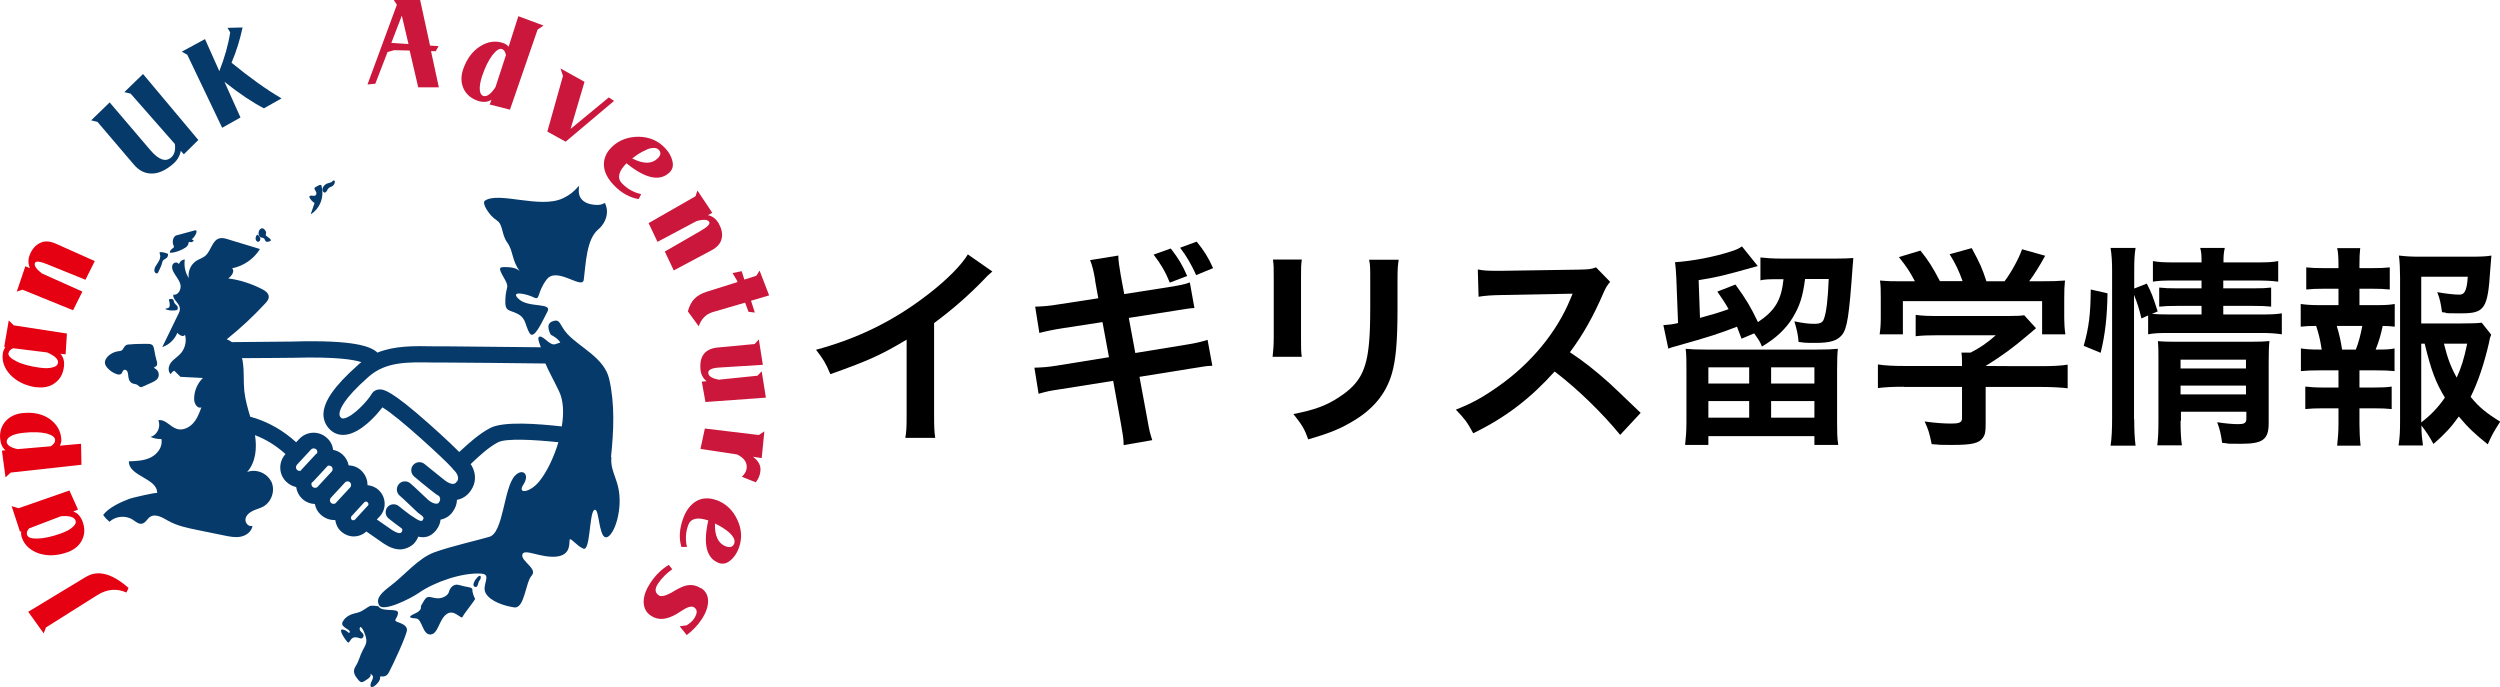
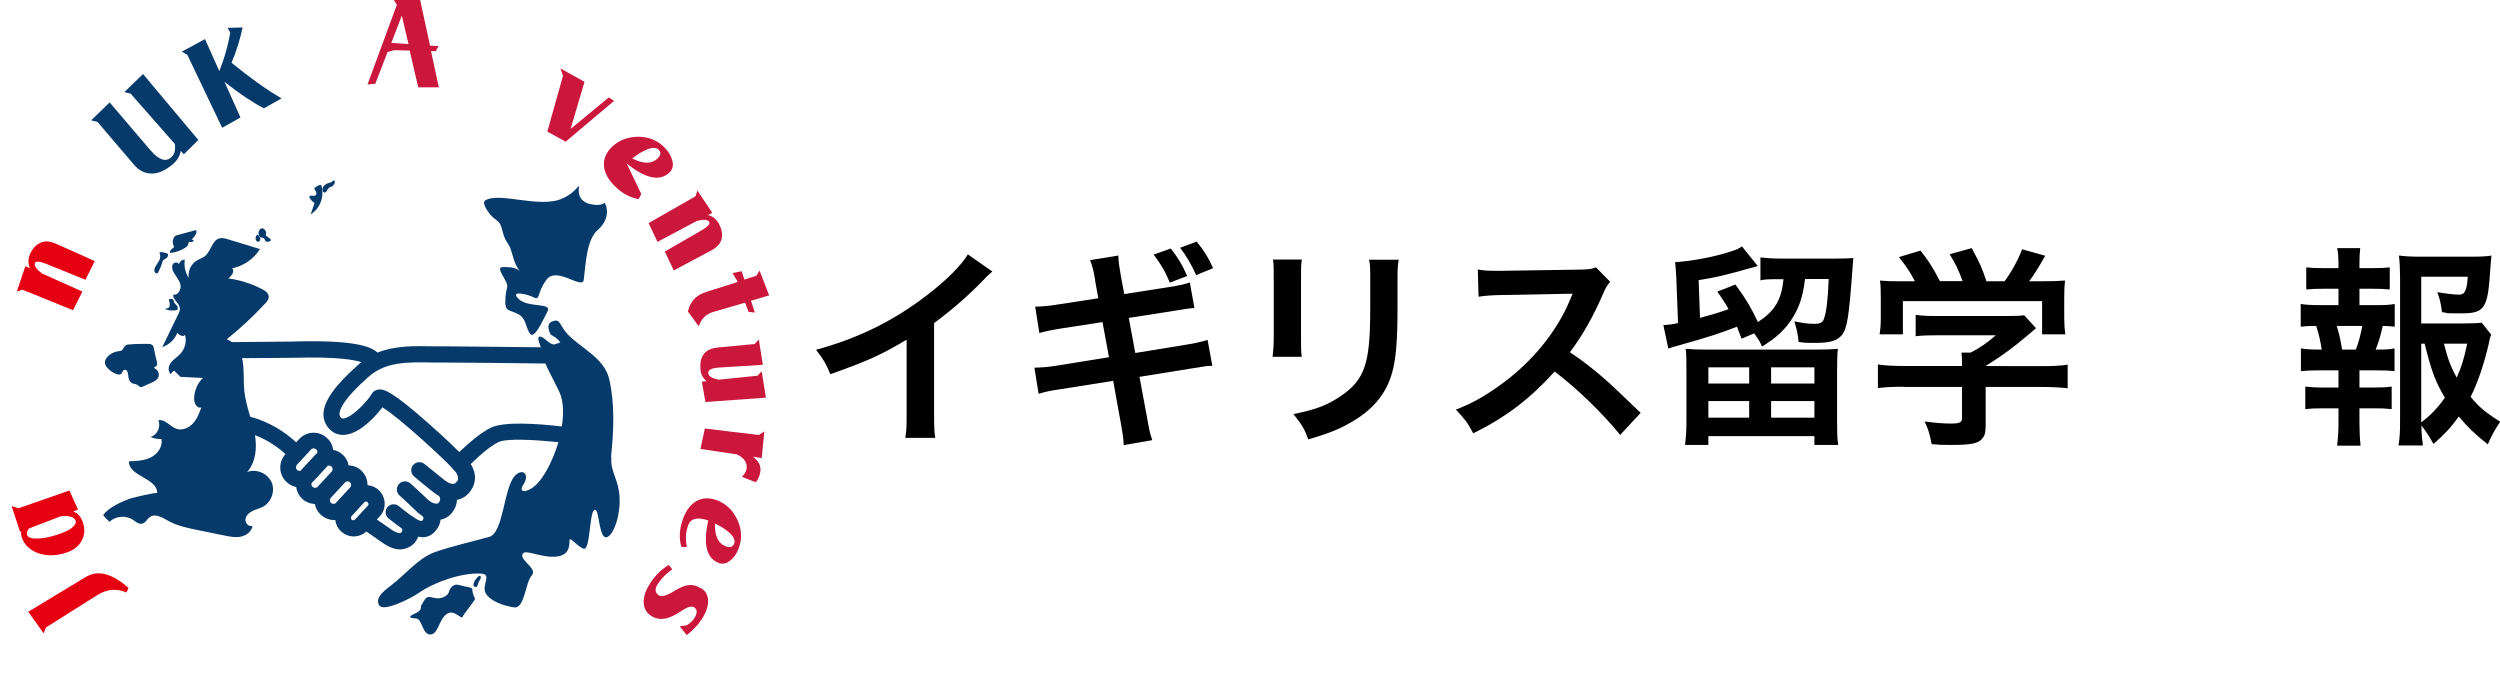
<svg xmlns="http://www.w3.org/2000/svg" id="_レイヤー_1" data-name=" レイヤー 1" version="1.1" viewBox="0 0 1310.9 360.2">
  <defs>
    <style> .cls-1 { fill: #ca173b; } .cls-1, .cls-2, .cls-3, .cls-4 { stroke-width: 0px; } .cls-2 { fill: #000; } .cls-3 { fill: #063a6b; } .cls-4 { fill: #e50012; } </style>
  </defs>
  <g>
    <path class="cls-2" d="M520.3,142.4c-1.9,1.7-2.5,2.1-4.1,3.9-8.4,8.7-16.8,16-26.4,23.1v47.8c0,6.2.1,9.4.6,12.4h-15.7c.6-3.2.7-5.5.7-12.1v-39.4c-13.1,7.8-19.4,10.8-40,18.1-2.4-5.8-3.6-7.7-7.5-12.8,22.2-6,41-15.3,58.8-29.1,10-7.7,17.6-15.5,20.8-20.9l12.9,9h-.1Z" />
    <path class="cls-2" d="M574.3,147c-1-5.6-1.5-7.5-2.7-10.6l14.8-2.4c0,2.9.6,6.2,1.3,10.5l1.8,9.7,23.6-3.7c5.5-.9,7.8-1.3,10.8-2.4l2.4,13.4c-2,.1-5.6.6-10.8,1.5l-23.6,3.7,3.4,18.4,26.3-4.3c4.7-.7,8.6-1.6,11.6-2.6l2.5,13.6c-2.4.1-2.8.1-5.2.5-.7.1-1.2.2-1.8.3-.8.1-2.2.3-4.5.7l-26.7,4.3,4,21.6c1.3,7.4,1.5,7.8,2.7,11.6l-15,2.6c0-3.4-.6-6.5-1.5-11.6l-4-22.1-27.7,4.4c-5.4.8-7.4,1.2-11.4,2.4l-2.2-13.7c3.8-.1,7.1-.3,11.9-1.1l27.2-4.4-3.4-18.4-20.8,3.2c-5.2.8-9.3,1.7-12.3,2.5l-2.2-13.8c4-.1,7.6-.4,12.3-1.2l20.8-3.2-1.7-9.4h.1ZM613.9,130.3c4.1,5.3,6,8.5,8.6,14.4l-9.1,3.5c-2.2-5.5-4.9-10.1-8.5-14.7l9-3.2ZM627.2,144.2c-2.4-5.3-5-9.9-8.4-14.3l8.7-3.2c3.9,4.8,6.2,8.5,8.6,13.9l-9,3.7h.1Z" />
    <path class="cls-2" d="M682.6,136.2c-.4,3.1-.4,4.1-.4,10.1v30.9c0,5.6,0,7.1.4,9.9h-15.3c.3-2.6.6-6,.6-10.1v-30.8c0-5.7,0-7.2-.4-10.1h15.2,0ZM733.4,136.3c-.4,2.8-.6,4-.6,10.4v15.1c0,17.5-.9,26.9-2.9,33.9-3.2,11.2-10.4,19.6-22.1,26.1-5.9,3.4-11.5,5.6-21.8,8.6-2-5.5-3.1-7.4-7.8-13.3,11-2.1,17.5-4.5,24.2-9,10.5-6.9,14.2-13.8,15.5-28.6.4-4.8.6-9.7.6-18.7v-14c0-5.7,0-8.1-.6-10.6h15.6-.1Z" />
    <path class="cls-2" d="M849.6,228.1c-9.3-11.4-22.2-24-34.4-33.3-12.7,14.1-25.5,24-42.7,32.4-3.1-5.8-4.5-7.6-9.1-12.4,8.6-3.4,14-6.4,22.4-12.3,16.9-11.9,30.4-28.1,37.6-45.6l1.2-2.9c-1.2,0-13.6.3-37.1.7-5.4.1-8.4.3-12.2.9l-.4-14.3c3.1.6,5.3.7,9.9.7h2.7l39.4-.6c6.3-.1,7.2-.2,10-1.2l7.4,7.6c-1.5,1.7-2.4,3.2-3.6,6-5.2,12-10.6,21.7-17.5,30.9,7.1,4.7,13.1,9.4,20.7,16.2,1.9,1.7,7.3,6.9,16.4,15.6l-10.8,11.6h0Z" />
    <path class="cls-2" d="M891.4,166.7c6.6-1.8,10-2.8,15-4.6-1.9-3.4-3-5-5.9-9.2l9.5-3.7c5.9,8.2,7.8,11.4,11.8,19.7,9-6,12.3-11.6,13.4-22.5h-3.5c-4,0-6.6.1-8.6.6v-12c2.7.3,6.2.6,11.4.6h27.6c4.5,0,7.4-.1,9.7-.3,0,1.2-.2,1.7-.3,3.7-1.9,26.9-2.9,33.3-5.7,36.7-2.5,3-6.3,4.1-13.7,4.1s-5-.1-9-.5c-.2-3.4-1-6.9-2.2-10.8,4.8,1,7.5,1.3,10.5,1.3s4.4-.7,5-2.6c1.3-3.5,2.1-10.3,2.5-20.9h-12.4c-1.2,9.3-2.8,14.2-6.5,20.3-3.6,5.9-8.8,10.8-16.1,15.1-1.1-2.7-1.6-3.4-4.1-6.9l-6.6,2.8c-1.2-3.2-1.5-3.8-2.4-6.3-9.5,3.7-14.1,5.2-32.6,10.4-.8.2-1.2.3-3.4,1.1l-2.6-12.3c2.9-.2,4.7-.4,7.7-1.1l-.9-23.5c-.2-3.5-.3-5.7-.7-8.4,9.1-.6,20.8-2.8,29.8-5.8,2.2-.7,3.4-1.2,5.3-2.5l8.3,10.3c-18.5,5.2-21.6,5.9-31,7.4l.7,19.7h0ZM952.6,183.3c5.3,0,8-.1,11.1-.4-.3,2.8-.4,5.9-.4,11.2v27.4c0,4.5,0,8.1.6,11.8h-12.5v-4.6h-55.6v4.6h-12.2c.4-3.5.7-7.3.7-11.8v-27.4c0-5,0-8-.4-11.2,3.2.3,5.6.4,10.5.4h58.4-.2ZM895.8,201.1h21.4v-8.5h-21.4v8.5ZM895.8,219h21.4v-8.7h-21.4v8.7ZM928.7,201.1h22.7v-8.5h-22.7v8.5ZM928.7,219h22.7v-8.7h-22.7v8.7Z" />
    <path class="cls-2" d="M998.4,202.8c-5.8,0-10.2.2-13.7.7v-12.4c3.8.6,8.3.8,13.6.8h30.5v-.8c0-2.2,0-4.3-.3-6.2h4.8c4.8-2.5,8.5-4.9,13.2-9.1h-30.8c-4.6,0-7.6.1-11.2.5v-11.2c3.4.5,6.5.6,11.3.6h37.1c4.4,0,6.5-.1,8.5-.4l6.2,6.8c-1.3,1.1-2.6,2.2-4,3.4-8,6.8-13.7,11-22.4,16.4h0c0,.1,29.2.1,29.2.1,5.5,0,10.4-.2,13.8-.8v12.4c-3.2-.4-8.1-.7-13.9-.7h-29.1v19.6c0,3.9-.3,5.5-1.5,7.1-1.9,2.8-5.7,3.7-15.8,3.7s-5.2-.1-11-.4c-1.2-5.9-1.8-7.8-3.7-11.9,5.4.8,10.4,1.1,13.9,1.1s5.7-.3,5.7-2.6v-16.6h-30.4,0ZM1004.1,147.5c-2.6-4.9-4-7.2-8.4-12.7l11.3-3.4c3.9,4.8,6.5,8.8,10.2,16h11.9c-1.9-5.3-3.7-9.2-6.8-14.1l11.6-3.2c4.6,8.6,5.3,10.2,7.7,17.4h9.5c3.4-4.5,7.3-11.5,9.2-16.8l12.1,3.4c-2.6,4.8-5.8,10-8.4,13.4h5c7.6,0,9.7-.1,13.8-.4-.3,2.8-.4,5-.4,9.3v10.4c0,3,.2,5.8.6,8.5h-12.2v-17.4h-73v17.4h-12.2c.4-2.6.6-5.2.6-8.6v-10.3c0-4,0-6.4-.4-9.3,5,.4,5.7.4,13.2.4h5.3-.2Z" />
-     <path class="cls-2" d="M1092.6,181.4c2.8-9.9,3.6-16.8,3.7-29.6l8.8,2c-.2,12.2-1.2,21.5-3.6,31.2l-9-3.7h0ZM1119.1,219.8c0,5.8.2,9.7.7,13.9h-13.1c.6-3.8.8-8.8.8-14.2v-77.5c0-4.9-.2-8.1-.8-12h13.1c-.6,3.9-.7,6.7-.7,12v9.3l6.6-2.6c2.8,5.6,3,6.3,5.7,14.6l-3,1.3c2.8.2,5,.3,9.4.3h16.6v-4.5h-12.8c-4.4,0-6.3.1-9.4.4v-10c2.9.3,4.9.4,9.5.4h12.7v-4.1h-14.4c-5.9,0-8.1.1-11.1.6v-10.8c3.2.6,5.6.7,11.6.7h13.9c0-3.4,0-5-.7-7.6h12.9c-.6,2.7-.7,4.1-.7,7.6h17.1c6.2,0,8.4-.1,11.6-.7v10.8c-3.2-.4-6-.6-11.4-.6h-17.4v4.1h15.8c4.8,0,6.6-.1,9.3-.4v10c-2.7-.3-4.9-.4-9.5-.4h-15.6v4.5h19.6c5.4,0,8.1-.1,11.1-.6v11c-3.4-.5-6.5-.7-11.1-.7h-47.7c-5.5,0-8.2.1-11.3.7v-9.9l-3.5,1.6c-1.1-4.7-2.2-8.2-3.9-12.4v65.2h.1ZM1143.4,220.7c0,5.5.2,9.4.7,12.8h-12.9c.4-3.7.6-6.3.6-12.8v-32.3c0-4.3,0-6.4-.3-9.5,2.7.2,5,.3,9,.3h39.4c4.9,0,7.7-.1,10.1-.4-.3,2.7-.4,6-.4,11.5v31.6c0,8.5-3,10.8-14.3,10.8s-4.6-.1-10.1-.5c-.7-4.8-1.1-6.7-2.6-10.8,4.6.7,8.2,1,11,1s4.3-.4,4.3-2.7v-3.8h-34.3v4.7h-.2ZM1177.7,193.2v-4.6h-34.3v4.6h34.3ZM1177.7,206.8v-4.6h-34.3v4.6h34.3Z" />
    <path class="cls-2" d="M1246,160c4.7,0,6.7-.1,9.7-.6v11.9c-2.1-.3-3.6-.3-6.3-.4-1.2,5.4-1.8,7.5-3.7,12.4h1.3c4,0,6.2-.1,8.6-.6v11.9c-3-.3-5.4-.4-9.7-.4h-8.7v9h7.6c4.3,0,6.5-.1,9.3-.5v11.8c-2.9-.3-5.2-.4-9.3-.4h-7.6v8.2c0,3.7.2,7.8.6,11.4h-12.3c.4-3.7.7-7.1.7-11.4v-8.2h-8.1c-4.3,0-6.2.1-9.3.4v-11.8c2.8.3,5,.5,9.3.5h8.1v-9h-10c-4.3,0-6.6.1-9.7.4v-11.9c2.8.4,4.6.6,9.7.6h1.2c-.7-4.5-1.3-7.5-2.9-12.4-3.7,0-5.5.1-8.1.4v-11.9c2.9.4,5.3.6,9.7.6h10.1v-8.6h-7.6c-4,0-6.3.1-9.3.4v-11.6c2.7.3,4.8.4,9.3.4h7.6v-2c0-3.1-.2-6.9-.7-8.5h12.1c-.3,2.6-.4,4.9-.4,8.5v2h6.6c4.5,0,6.6-.1,9.3-.4v11.6c-2.9-.3-5.4-.4-9.3-.4h-6.6v8.6h8.8ZM1235.3,183.3c1.5-3.8,2.5-7.7,3.4-12.4h-13.4c1.6,5.4,2,7.5,2.8,12.4h7.3-.1ZM1306.3,175.4c-.6,1.5-.8,2.1-1.3,4.9-2.4,10.3-5.7,20.3-9.5,27.8,4.4,5.4,8.1,8.4,15.5,13-3.5,5.4-4.6,7.5-6.5,11.9-6.5-5.2-10.3-8.7-15.2-14.6-3.9,5.5-7.6,9.5-13.3,14.4-2.1-3.9-3.7-6.3-6.3-9.7,0,4.5.3,6.7.8,10.5h-12.8c.7-4.7.8-7.5.8-13.3v-74.9c0-4-.2-8.4-.6-11.4,3.2.4,6.4.6,10.5.6h27.6c5,0,8.5-.2,10.4-.6-.3,3.2-.4,4.6-.6,7.3-1.3,20.6-2.9,23-15.2,23s-5-.1-10.1-.6c-.7-4.9-1.1-6.9-2.5-10.5,4.5.8,9.1,1.3,11.5,1.3s4-1.1,4.5-9.4h-24.4v24.5h21.1c5.4,0,8.3-.1,10.6-.4l5,6.3h0ZM1269.6,221.5c5.2-4,8.8-7.8,12.4-13-4.8-8-7.1-13.9-10.6-28.3h-1.8v41.3ZM1281.5,180.2c1.9,7.7,3.6,12.2,6.7,17.8,2.4-5.3,3.8-9.7,5.5-17.8h-12.2Z" />
  </g>
  <g>
    <g>
      <g>
        <path class="cls-4" d="M45.2,302.4l-30.4,18.4,8.1,11.3,1.2-3.1,27-17c5-3.1,10.1-3.6,15.2-1.3l1.1-2.4c-8.6-7.6-16.1-9.6-22.3-5.8h0Z" />
        <path class="cls-4" d="M35.3,289.6c3.6-1.3,6.2-3.4,7.7-6.4s1.6-6.2.3-9.7c-1-2.7-2.6-4.5-4.9-5.3l2.5-1-4.5-10-26.7,9.3-3.6-1.1,4.4,13.4.6-.2c-.1,1.1,0,2.3.4,3.4,1.4,3.9,4.3,6.5,8.6,8.1,4.7,1.6,9.7,1.4,15.2-.5h0ZM14.2,280.5c-.4-1.1,0-2.2,1-3.4l16.7-6.4c4.5-.4,7,.4,7.7,2.2.4,1.1,0,2.1-1.3,3.3-1.4,1.4-3.5,2.5-6.6,3.6-4.5,1.6-8.5,2.5-11.9,2.6-3.3.1-5.1-.5-5.6-1.9h0Z" />
-         <path class="cls-4" d="M42.4,232.7l-11,1c.6-1.1.9-2.5.7-3.9-.4-4.1-2.4-7.4-5.9-10-3.8-2.7-8.6-3.8-14.4-3.2-3.8.4-6.8,1.9-9,4.4-2.1,2.5-3.1,5.6-2.7,9.3.3,2.6,1.2,4.6,2.8,5.8l-1.9.2,1.9,14,2.7-2.5,37.1-4.1-.2-11h0ZM26.8,234l-17.5,1.5c-3.6-.7-5.6-2-5.8-3.8,0-1.1.6-2.1,2-2.9,1.6-1,4.1-1.6,7.2-1.9,4.8-.5,8.7-.3,11.7.4,2.9.8,4.4,1.9,4.5,3.3.1,1.2-.6,2.3-2.3,3.4h.2Z" />
-         <path class="cls-4" d="M18.9,203c3.8.5,7.1-.1,9.8-2.1,2.7-1.9,4.3-4.7,4.8-8.4.4-2.9-.2-5.2-1.8-7l2.7.3.7-10.9-27.9-4.3-2.6-2.6-2.4,13.9h.6c-.6,1-1.1,2.1-1.3,3.3-.6,4.1.7,7.8,3.8,11.2,3.4,3.6,7.9,5.8,13.7,6.7h-.1ZM4.5,185.1c.2-1.1,1-1.9,2.4-2.5l17.8,2.2c4.1,1.8,6,3.6,5.7,5.5-.2,1.1-1,1.9-2.7,2.3-1.8.6-4.3.6-7.5.1-4.7-.7-8.7-1.7-11.7-3.3-2.9-1.4-4.3-2.9-4.1-4.3h.1Z" />
        <path class="cls-4" d="M38.3,162.7l4.9-9.8-21.2-9.5c-3-2.3-4.2-4.1-3.7-5.5.4-1.1,2.6-.9,6.3.6l20.2,8.2,4.9-9.8-20.6-9.2c-3-1.3-5.7-1.5-8.1-.3-2.3,1.1-4.1,3.1-5.3,6-1.1,2.6-1,5,0,7.2l-2.4-1-4.5,13.3,3-1,26.3,10.7h.2Z" />
      </g>
      <g>
        <path class="cls-3" d="M65.2,48.3l3.3.8,23.2,26.4c.4,3.2-.2,5.6-2,7.1-2.9,2.5-6.5,1.2-10.8-3.8l-21.4-25.1-9.7,9.4,3.3.8,19.1,22.4c2.7,3.2,5.8,4.7,9.4,4.7s7.2-1.7,11-4.9c2.3-1.9,3.7-4.3,4.2-7l1.6,1.8,7.6-7.5-29-34.6-9.8,9.5h0Z" />
        <path class="cls-3" d="M147.5,51.5c-7.6-4.4-16.3-10.6-26.1-18.6,2.5-5.8,4.4-12,5.8-18.5l-7.9.2,1.4,2.4c-1,6.5-2.9,13.2-5.7,20.3l-7.5-16.8-12.2,6.6,2.9,1.6,18.3,38.3,9.6-5.4-8.4-18.7c7.8,6.2,14.7,10.8,20.7,13.9l9.2-5.2h-.1Z" />
      </g>
      <g>
        <path class="cls-1" d="M228.3,27.1l1.7-2.9-4.5-.3L220.3,0h-13.8l1.6,2.5-15.4,41.8,4.1-.4,6.4-16.6,3.5-1,8.1.2,4.5,19.3h10.8c0,0-4.1-19-4.1-19h2.1l.2.3ZM205.2,22.5l5.5-14.3,3.5,14.9-8.9-.6h-.1Z" />
-         <path class="cls-1" d="M266.7,24.5c-.7-.9-1.8-1.6-3.1-2-3.9-1.3-7.8-.7-11.7,1.7-4.2,2.6-7.2,6.7-9.1,12.3-1.2,3.7-1.1,7,.3,10,1.4,3,3.9,5.1,7.3,6.3,2.8,1,5.2.8,7.3-.5l-.9,2.5,10.6,2.7,14.5-42,3.1-2.1-13.2-4.9-5.1,16ZM260,45.4c-2.5,3.9-4.7,5.5-6.6,4.9-1-.3-1.6-1.3-1.8-3-.2-1.9.2-4.4,1.2-7.4,1.5-4.5,3.3-8.2,5.4-11,2-2.5,3.6-3.6,5-3.2,1.1.4,1.8,1.5,2.1,3.2l-5.4,16.5h.1Z" />
        <polygon class="cls-1" points="319.2 51.1 299.2 67.6 306.5 42.9 293.9 35.9 295.2 39.8 287 69 296.6 74.3 322 52.9 319.2 51.1" />
-         <path class="cls-1" d="M328.6,85.7c9.9,8,17.4,9.6,22.5,4.7,1.5-1.5,2.1-3.4,1.5-5.9s-1.8-4.8-4-7c-3.6-3.8-8.2-5.7-13.7-5.8-5.5,0-10.2,1.7-14,5.3-3.1,3-4.5,6.4-4.2,10.1.3,3.4,2,6.7,5.2,10,3.8,4,8.2,6.5,13,7.3l1.3-2.6c-4-.9-7.3-2.8-10.1-5.7-2.6-2.7-1.8-6.2,2.4-10.5h.1ZM338.9,78.5c3.1-1.3,5.3-1.2,6.5,0,1.3,1.4,1.2,2.9-.6,4.6-3.1,3-7.5,2.9-13.3,0,2.6-2.1,5.1-3.6,7.4-4.5Z" />
+         <path class="cls-1" d="M328.6,85.7c9.9,8,17.4,9.6,22.5,4.7,1.5-1.5,2.1-3.4,1.5-5.9s-1.8-4.8-4-7c-3.6-3.8-8.2-5.7-13.7-5.8-5.5,0-10.2,1.7-14,5.3-3.1,3-4.5,6.4-4.2,10.1.3,3.4,2,6.7,5.2,10,3.8,4,8.2,6.5,13,7.3l1.3-2.6h.1ZM338.9,78.5c3.1-1.3,5.3-1.2,6.5,0,1.3,1.4,1.2,2.9-.6,4.6-3.1,3-7.5,2.9-13.3,0,2.6-2.1,5.1-3.6,7.4-4.5Z" />
        <path class="cls-1" d="M344.8,126.8l20.5-10.9c3.7-1,5.9-.8,6.6.5.6,1-.9,2.6-4.4,4.6l-18.9,10.9,4.7,9.9,19.9-10.6c2.9-1.6,4.7-3.6,5.2-6.1.6-2.5,0-5.1-1.5-7.9-1.4-2.4-3.3-3.9-5.7-4.4l2.3-1.2-7.8-11.7-1,3-24.6,14.1,4.7,9.9h0Z" />
        <path class="cls-1" d="M386.7,147.9l-16.2,5.1c-2.8.9-5,2.2-6.5,3.8s-2.6,3.8-3.3,6.5l5.7,7.8c1.3-3.9,3.8-6.4,7.5-7.5l16.8-4.9,1.8,4.8,3.3.4-2-6.2,9.5-2.8-5-13-1.7,2.7-6.3,2-1.4-4.4-4.8,1,2.4,4,.2.7h0Z" />
        <path class="cls-1" d="M397.3,197l-20.5,2.1c-3.4-.7-5.3-1.8-5.4-3.5-.2-1.7,1.9-2.7,6.1-2.9l22.5-1.4-2.1-13.3-2.2,2.4-19.2,1.8c-6.7.6-9.8,4.4-9.2,11.4.2,2.7,1.3,4.7,3.2,6.3l-2.5.2,1.9,10.7,31.7-2.3-2.2-13.8-2.2,2.3h.1Z" />
        <path class="cls-1" d="M369.6,224.7l-2.3,10.7,19.2,2.9c3.7,1.8,5.4,4.2,5,7.4-.2,1.5-1.1,3-2.5,4.3l7.3,2.9c1.4-1.8,2.2-3.7,2.4-5.7.4-3-.9-5.5-3.9-7.7l4.6.7,1.4-14-2.9,1.9-28.3-3.4h0Z" />
        <path class="cls-1" d="M375.8,262.3c-4.1-1.5-7.7-1.3-10.9.6-2.9,1.8-5.2,4.8-6.7,9-1.9,5.2-2.3,10.2-.9,14.9h2.9c-.9-3.9-.7-7.7.7-11.5,1.3-3.5,4.8-4.3,10.5-2.4-2.8,12.4-1,19.8,5.5,22.3,2,.7,4,.4,5.9-1.2,2-1.5,3.5-3.7,4.6-6.6,1.8-4.9,1.6-9.9-.8-14.9-2.3-5-5.9-8.4-10.9-10.3h0ZM385,285c-.7,1.8-2.1,2.3-4.4,1.5-4-1.5-5.9-5.5-5.7-12,3,1.4,5.4,3,7.3,4.6,2.5,2.2,3.4,4.2,2.8,5.9h0Z" />
        <path class="cls-1" d="M367.5,308.5c-2.5-1.7-5.2-2.1-8-1.4-1.6.4-4.1,1.6-7.5,3.7-3.1,1.7-5.3,2.2-6.5,1.4-2.1-1.4-2.3-3.4-.5-6.1,2-3,4.5-5.5,7.5-7.6l-1.8-2.3c-3.7,2.2-6.9,5.3-9.5,9.2-2.4,3.6-3.6,6.8-3.7,9.9,0,3.3,1.2,5.9,3.9,7.6,3.7,2.5,8.1,2.1,13.3-.9,1.5-1,3-1.9,4.5-2.8,2.1-1.2,3.8-1.4,4.8-.7,1.8,1.2,1.7,3.1,0,5.8-.9,1.4-2.3,2.6-4,3.6l-3.6.5,3.7,4.6c3-2.3,5.7-5,7.8-8.2,2.3-3.5,3.4-6.7,3.4-9.6s-1.2-5.2-3.6-6.8h-.2Z" />
      </g>
    </g>
    <g>
      <path class="cls-3" d="M260.3,115.5c3.6,1.9,2.5,7.3,5.7,11.7s2.3,9.5,6.7,15.2c0,0-1.4-2.1-6.2-2.3-4.8-.2-5.6-.2-2.3,5.5,3.3,5.7,1.1,4,.8,11.1-.4,7.1,1.9,5.5,6.5,7.9,4.5,2.4,3.8,6.1,6.2,10.1,2.4,3.9,6.8-6.6,9.4-11.4,2.5-4.8-10-1.7-15.1-6.5s4.6-2.6,8-.8c3.4,1.7,1.4-2.6,6.7-9.5,5.3-6.9,18.7,5.6,19.4.2,1.1-8.5,1.4-21.1,7.5-26.3,4.5-3.8,5.4-9,4.2-12.4-1.1-3.4,0,0-6.1-.6s-8.6-3.9-8.2-8.2c.4-4.3-.2,1-8.4,4.8-11.9,5.6-33.5-3.7-40.8,1.2-2,1.3,2.6,8.3,6.2,10.3h-.2Z" />
      <path class="cls-3" d="M320.4,239.6c1.4-13.6,2.1-27.8-1-41-2.6-11-15.1-16.2-21.9-23.5-4.3-4.7-3.5-8.2-7.8-6.6-4.3,1.5-.8,7.1-.8,7.1,0,0,3.4,1.5,4.9,4l-2.7.9c-2.7.9-6-4.4-8.2-4-1.3.3-.3,2.9.7,5.6-17.4-.2-41.5-.4-49.6-.5h-6.2c-10.6-.2-20.7-.4-29.9,3.3l-.3-.3c-3.3-2.8-11.4-6.5-44.5-5.5-2.4,0-24.6.2-31.5.3-.8-.6-1.7-1.1-2.7-1.5,7.1-5.7,13.8-11.9,20-18.6,1.1-1.1,2.2-2.5,2-4-.2-1.7-1.8-2.8-3.3-3.6-5.6-2.9-11.7-4.9-17.9-5.7,1.8-1.3,3.6-3.9,2-5.3,6-1.2,11.4-4.9,14.6-10.1-5.6-1.7-11.1-3.4-16.7-5.1-1.5-.5-3.1-.9-4.6-.5-3.8,1.1-4.3,6.5-7.3,9.1-1.4,1.2-3.2,1.7-4.8,2.7-2.9,1.9-4.5,5.6-3.9,9-1.9-2.8-2.6-6.3-2.1-9.7-1.4,0-2.7,1.1-3.1,2.5-.4-1.3-2.5-1.2-3.2,0s-.3,2.7.3,3.9c1.2,2.3,3.1,4.2,3.7,6.7s-1.2,5.8-3.7,5.3c-.5,2.6,3.1,4.3,3.4,7,.2,1.2-.4,2.4-.9,3.4-2.8,5.7-5.5,11.4-8.3,17.1,3.6-1.2,6.5-4,7.9-7.5,1,1.3,3.3,2.5,4,1,1,3.5,0,7.6-2.6,10.2-1.5,1.6-3.5,2.7-4.8,4.5-1.3,1.7-1.8,4.6,0,6,.3-.8,1-1.5,1.8-1.8,1.1,1.1,2.1,2.1,3.2,3.2,3.9.2,7.9.4,11.8.6-3,2.9-4.7,7.1-4.6,11.2,0,2.3,1.8,5.1,3.8,4.2-1.1,3-2.2,6-4.4,8.4-2.1,2.3-5.5,3.9-8.5,2.9-3.5-1.1-6.1-5.3-9.7-4.5,1.5,3.3-.5,7.8-4.1,8.7,1.8.8,3.7,1.2,5.7,1.1.9,3.9-1.9,7.8-5.4,9.6s-7.7,2-11.6,2.1c-.3,7.9,15.1,8.8,14.8,16.7,0-.7-13.3,2.5-14.4,2.9-4.7,1.8-10.8,4.5-13.9,8.5.9,1.4,2,2.5,3.3,3.6,3.2-3,8.5-3.5,12.2-1.1,1.5,1,3.1,2.5,4.9,2.1s2.6-2.4,4.1-3.5c2.9-2,6.6.3,9.6,2,4.8,2.7,10.3,3.8,15.7,4.9,4.6.9,9.1,1.9,13.7,2.8,2.9.6,5.9,1.2,8.7.6,2.9-.6,5.7-2.7,6.1-5.7-1.9.8-3.9-1.4-3.7-3.4s2-3.5,3.8-4.4,3.8-1.3,5.6-2.3c4.4-2.5,6.3-8.5,4.2-13-.5-1-1.2-1.9-2-2.7-2.7-2.7-7.1-3.8-10.7-2.4,4.5-5.1,5.2-12.5,4.1-19.3,5.3,2,10.8,5.2,16,9.9h0c-3.9,4.3-3.6,10.9.6,14.7,1.4,1.3,3.1,2.2,5,2.6.3,2.3,1.4,4.5,3.2,6.2,1.9,1.7,4.2,2.6,6.6,2.7.4,2.1,1.4,4.1,3.1,5.6,2,1.8,4.5,2.8,7,2.8h.6c.3,2.3,1.3,4.4,3.1,6,1.9,1.7,4.3,2.6,6.6,2.6s4.8-.9,6.6-2.6c1.6,1.1,6.3,4.4,9.2,6.4,3.2,2.1,6,3,8.5,3s5.5-1.3,7.2-3c1-1.1,1.8-2.3,2.3-3.7.8.2,1.6.3,2.4.3,2.5,0,4.9-1,7.1-3.8,1.5-2,2.1-3.9,2.2-5.4,2.5-.5,4.7-1.8,6.3-4s2.3-4.4,2.3-6.4c2.9-.5,5.5-2.2,7.3-4.9,2.7-3.9,2.9-8.5.5-12.9-.2-.3-.4-.6-.6-.9l.9-.9c3.4-3.2,8.6-8.1,13.5-10.6,4.1-2.1,18.4-1.4,31.6,0-2.4,8-6.1,15.7-10.1,20.6-4.7,5.8-11.8,6.9-8.2,1.5,3.5-5.4-.6-8.8-4.6-4.4-5.8,6.4-5.9,29.8-13.3,31.9-6.9,2-20.2,5-28.8,8.1-8.5,3.1-15.5,11.9-22.9,17.5-4.7,3.6-8.1,6.6-6.1,10.3,2.1,3.7,16.5-3.5,20.8-6.5,8.1-5.7,22.8-10.8,32.8-10.1,5.8.4-.1,6.1,2.3,10.3,2.4,4.2,9.5,6.6,14.9,7.4,5.5.8,5.9-13.1,9.2-16.7,3.3-3.6-5.8-7.6-4.9-11s9.1,1.7,17.5,1.1c8.4-.7,6.9-7.6,7.3-8.9.5-1.3,3.6,3.2,7.2,4.7s3.1-17.8,5.5-20.1c2.5-2.3,2.3,9,4.8,13.1,2.6,4.2,8.2-4.6,8.7-16.8.4-12.2-5.1-15.8-4.3-24.2h-.2ZM157.6,246.9h-.5c-.3,0-.9,0-1.3-.5-.8-.7-.8-1.9-.1-2.7l7.4-8h0c.4-.4.9-.6,1.4-.6s.9.2,1.3.5c.5.5.6,1,.6,1.3s0,.5-.2.8c-.4.3-.8.6-1.1,1h0l-7.4,8v.2ZM166.6,255.2c-.7.8-1.9.8-2.7.1-.6-.6-.7-1.4-.5-2.1.4-.3.8-.7,1.1-1l7.4-8h0c.6-.2,1.3,0,1.9.4.5.5.6,1,.6,1.3s0,.9-.5,1.4l-7.4,8h0ZM176.3,263.6c-.5.5-1,.6-1.3.6s-.9,0-1.4-.5c-.8-.7-.8-1.9-.1-2.7l7.4-8h0c.5-.5,1-.6,1.3-.6h0c.3,0,.8,0,1.3.5s.6,1,.6,1.3,0,.9-.5,1.4l-7.4,8h0ZM192.9,265.1l-6.7,7.3c-.3.3-.7.4-.9.4s-.6,0-.9-.3c-.3-.3-.4-.7-.4-.9s0-.6.3-.9l6.7-7.3c.5-.5,1.3-.6,1.8,0,.3.3.4.7.4.9s0,.6-.3.9h0ZM239.6,252.4c-.7,1.1-1.4,1.3-1.8,1.3-1.1.2-2.8-.5-4.4-1.7-2.5-1.9-10.7-8.7-10.8-8.7-1.8-1.5-4.5-1.2-6,.6s-1.2,4.5.6,6c.3.3,8.4,7,11,8.9.6.4,1.4,1,2.3,1.5h-.2c0,.1,0,0,0,0,.7.9.7,2-.1,3.1-.4.6-.8.7-1.2.7-.9.1-2.5-.3-4.4-1.9-1.3-1.1-7.4-7.1-9.5-8.8-1.8-1.5-4.5-1.3-6,.5h0c-1.5,1.8-1.3,4.5.5,6,2.1,1.8,8.2,7.7,9.5,8.9.7.5,1.3,1,2,1.5h0c.4.3.9.9,1,1.3,0,.4-.3.9-.5,1.2-.5.7-1.7.6-5.9-2.4l-.5-.3c-1.1-.8-4.9-3.7-6.2-4.8-1.8-1.4-4.5-1.1-5.9.7-1.4,1.8-1.1,4.5.7,5.9.5.4,5.1,4,6.6,5l.3.2c0,.2.2.4.3.6,0,.3-.1,1.2-.7,1.6-.8.6-2.6,0-4.6-1.3-2.3-1.6-6-4.2-8.1-5.6l1.5-1.6c1.8-1.9,2.7-4.4,2.6-7-.1-2.6-1.2-5-3.1-6.8-1.7-1.6-3.8-2.4-5.9-2.6v-.5c-.1-2.8-1.3-5.3-3.3-7.2-1.8-1.7-4.1-2.6-6.6-2.7-.4-2.2-1.5-4.1-3.1-5.6-1.4-1.3-3.2-2.2-5-2.5-.3-2.4-1.4-4.6-3.2-6.2-2-1.9-4.7-2.9-7.4-2.8-2.8.1-5.3,1.3-7.2,3.3l-1.6,1.7c-6.9-6.3-14.2-10.2-21.1-12.5-1.1-.3-2.1-.6-3-.9-1.3-4.4-2.6-8.9-3.1-13.5-.5-5.1,0-10.2-.8-15.2,0-.7-.3-1.3-.4-2,9.4,0,25.3-.2,27.5-.2,21.9-.6,31.2,1,35.1,2.3-.7.5-1.3,1-1.9,1.6-12.2,10.8-17.9,19-18,25.7,0,3.2,1.3,6.1,3.7,8.3,2.3,2.1,5.2,2.9,8.4,2.4,7.5-1.2,15.2-9.5,18.8-14.3,8.2,4.7,33.1,27.8,36.4,31.6l.2.2h0c.2.3.3.5.5.7h0c.4.4,4,3.5,2,6.5v-.2ZM294.5,223.6c-12.4-1.4-30.5-2.8-37.4.8-6,3.1-11.7,8.4-15.5,11.9-.3.2-.5.5-.8.7-5.4-5.5-15.4-14.4-16-14.9-19.7-17.5-23.4-17.7-25.2-17.9h-.4c-1.9,0-3.5.9-4.4,2.5-1.9,3.3-9.7,11.9-14.5,12.7-.9.1-1.2-.1-1.4-.3-.7-.6-.9-1.2-.9-2,0-2.3,2-7.8,15.1-19.4,9.1-8.1,20.3-7.9,34.6-7.6h6.4c8.4,0,34.4.3,51.9.5,1.4,3.5,4.3,8.6,7.2,14.7,2.3,4.8,2.5,11.4,1.4,18.2h-.1Z" />
      <path class="cls-3" d="M241.1,306.9c-3.4-1.3-5.3,1.7-5.7,3.5s-3.7,4.1-7.8,3.1-4-.8-6.9,4.3v.4s.7,1.9-3.3,3.6c-4,1.8-2.4,2.3.8,2.5s3.3,8.6,7.5,8.4c4.1-.1,4.4-7.8,8.5-10.7,4-2.9,7.7,3.2,8.4,1.4.7-1.7,6.9-9.1,6.5-9.5-.4-.5-1.5-3.2-1.4-4.7s-3.2-1.2-6.6-2.4h0Z" />
      <path class="cls-3" d="M250.8,302.3c-1.9,1.6-3.4,4.7-2,5.3,1.3.6,1.6-.3,2-1.8.3-1.5,1.3-1.7,1.3-3.1s-1.2-.5-1.2-.5h-.1Z" />
-       <path class="cls-3" d="M207.9,325.9c-1.7-.8.6-1.6.8-4.5.2-2.8-8.5-.2-10.3-3.5,0,0-3.4-.6-4.5-.1-1.1.4-3.8,2.9-6.6,3.5-2.9.6-6,1.7-7.6,4.7-1.6,2.9,4.1,3.9,3.7,5.4-.4,1.5-1-.9-3.7-1.3-2.6-.4,1.2,5.1,2.4,6.5s1.4-2.1,3.7-2.4c2.4-.3,3.8,1.7,4.7-.3s-2.3-2.5-1.9-4.5c.4-2,2.3,1.3,3.2,4.5.9,3.1-.3,4.6-1.6,7.1-1.4,2.5-1.9,5.5-3.7,8.3s-.6,4.8,1.2,7,2.3,1.6,5.3-.4c2.9-2.1,0-3.6,1.9-2.1,2,1.5-1,3.7-.6,5.9.4,2.3,5.4-2.4,5-4.3s2.6,1.1,4.7-3c2.2-4.1,9.3-19.4,9.4-22.1,0-2.7-3.7-3.6-5.4-4.3h0Z" />
      <path class="cls-3" d="M89,159.8c0,.5,0,1.1-.5,1.5-.5.5-1.1.3-1.7.5,0,.4.4.5.7.6,1.5.5,3.1.5,4.7.3.3,0,.7-.2.9-.4v-.2c.3-.4,0-1,0-1.4-.5-.8-1.5-1.3-1.8-2.2-.2-.5-.2-1-.5-1.4-.5-.5-1.2-.4-1.9-.2,0,0-.2,0-.3.1,0,.1,0,.4,0,.5.3.7.4,1.5.4,2.3h.1Z" />
      <path class="cls-3" d="M60.9,196.1c.8.3,1.9.5,2.6,0,.7-.6.8-2,1.7-2.2.5-.1,1.1.2,1.4.6.8,1.2.5,3,1,4.4.3.9.9,1.7,1.8,2.1.8.4,1.8.3,2.6.8.6.4,1.1,1.1,1.9,1.2.3,0,.7-.1,1-.3,1.6-.7,3.1-1.4,4.7-2.1.4-.2.8-.4,1.2-.6.7-.4,1.4-.9,1.9-1.6,1.1-1.6.5-4.1-1.2-5-.4-.2-.9-.7-.5-1,0,0,.3-.1.4-.1.6-.1,1-.8,1-1.4s0-1.2-.3-1.8c-.5-1.8-.9-3.7-1.2-5.5-.2-1-.3-2.2-1.2-2.8-.7-.5-1.6-.5-2.4-.5-3.1,0-6.2,0-9.3.3-.8,0-1.7.1-2.3.7-.7.6-1,1.7-1.7,2.3-.6.5-1.5.5-2.2.6-2,.3-3.9,1.3-5.3,2.7-.8.9-1.5,2-1.5,3.2s.8,2.3,1.6,3.1c1.2,1.3,2.7,2.3,4.4,2.9h0Z" />
      <path class="cls-3" d="M89.5,132.5h.9c2.3-.4,4.4-1.2,6.4-2.4.9-.5,1.8-1.3,2-2.3,0-.3,0-.6.2-.8.3-.3.7,0,1.1,0,.7,0,1.3-.4,1.5-1-.4-.2-.7-.3-1.1-.5,1.1-.8,1.9-2,2.4-3.3.2-.4.2-1,0-1.3-.3-.2-.8-.2-1.1,0-2.9.8-5.9,1.6-8.8,2.4-.4,0-.9.2-1.2.5-.4.3-.7.8-.9,1.3-.2.5-.2,1-.3,1.5,0,.6,0,1.2.3,1.8.2.4.4.9.2,1.3,0,.3-.4.4-.7.6-.6.4-2.1,2-.8,2.4v-.2Z" />
      <path class="cls-3" d="M164.9,106.6c-.7,1.9-1.4,3.9-2,5.8,2.4-1.5,4.3-3.8,5.3-6.5s1.1-5.6.4-8.4c0-.2-.1-.4-.3-.5s-.4,0-.7,0c-.8.3-1.6.7-2.3,1.2-.2,0-.3.3-.4.5,0,.2,0,.4.1.6.3.5.6,1,.8,1.5s.1,1.2-.3,1.6c-.5.4-1.2.3-1.8.2-1.8-.2-1.7.7-1,1.7.6.9,1.6,1.8,2.2,2.1v.2Z" />
      <path class="cls-3" d="M82.4,143.4c.3-.1.4-.4.6-.7.9-1.7,1.7-3.6,2.2-5.5.4-1.6,2.7-1.3,2.9-3.4,0-.2,0-.5,0-.6s-.3-.2-.5-.3c-1.1-.4-2.2-.7-3.3-.7h-.4c-.4.2-.2.8,0,1.3.2.6.2,1.1,0,1.7,0,.5-.3,1.1-.5,1.5-.5,1-1.2,1.9-1.8,2.9-.5.8-.8,1.8-.6,2.7.2.7.9,1.3,1.5,1h0Z" />
      <path class="cls-3" d="M137.1,124.5c.5.2,1.2.3,1.5.7.3.4.4,1,.7,1.3.5.5,1.4.3,2.1,0,.3,0,.6-.3.6-.6s-.3-.6-.5-.8c-.6-.4-1.2-.9-1.7-1.3-.1,0-.3-.2-.4-.4-.1-.3,0-.7.1-1,.2-.7-.2-1.3-.7-1.9-.3-.4-.7-.7-1.1-.8-.6,0-1.1.2-1.5.7-.6.8-.8,1.8-.5,2.8.2.6.6,1.2,1.3,1.4h0Z" />
      <path class="cls-3" d="M170,101h.2c.5,0,.9-.4,1.2-.9s.4-1,.8-1.3c.5-.6,1.4-.8,2.1-1.2.7-.5,1.2-1.3,1.3-2.2,0-.2,0-.5-.2-.7-.2,0-.5,0-.7,0-.2,0-.3.3-.5.5-.7.6-1.7.7-2.6,1-1.4.5-3.2,2.5-2.3,4.1.2.3.4.5.7.6h0Z" />
      <path class="cls-3" d="M135,126.8h.3c.7,0,1.3-.8,1.2-1.6s-.6-1.4-1.1-1.9c0,0-.2-.2-.4-.2,0,0-.1,0-.2,0-.7.7-1,1.9-.6,2.8.1.3.4.6.7.7h.1Z" />
    </g>
  </g>
</svg>